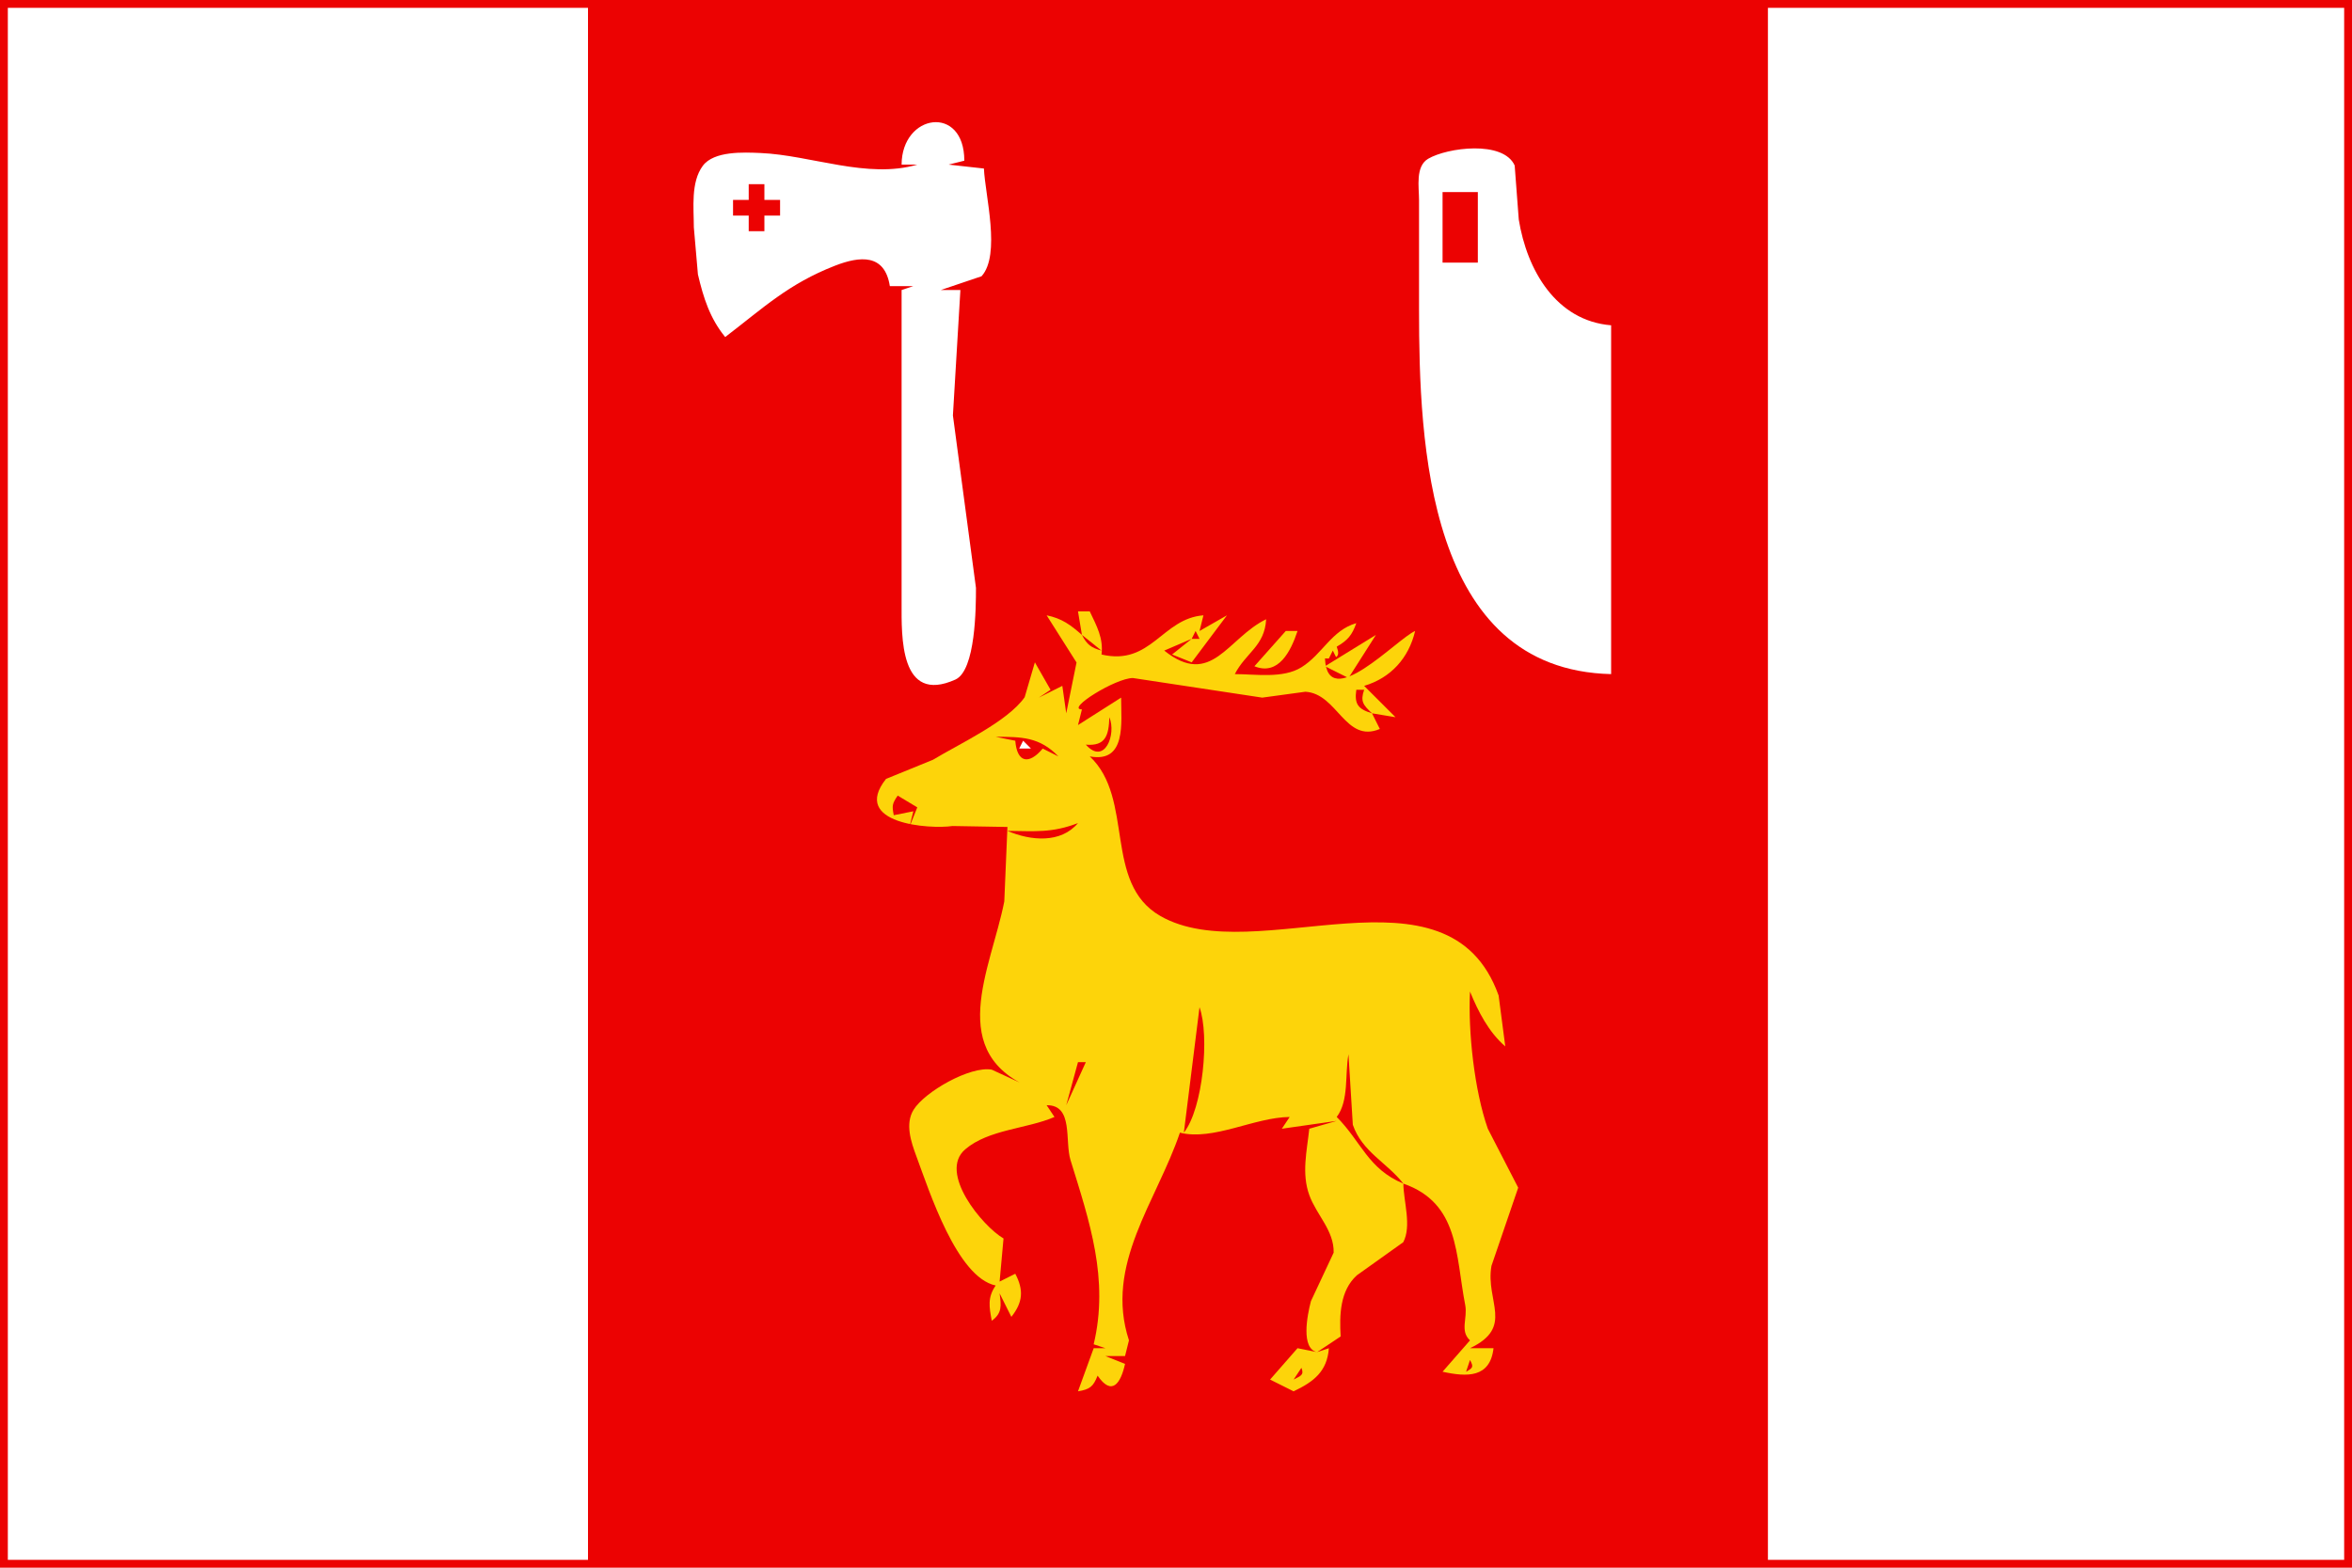
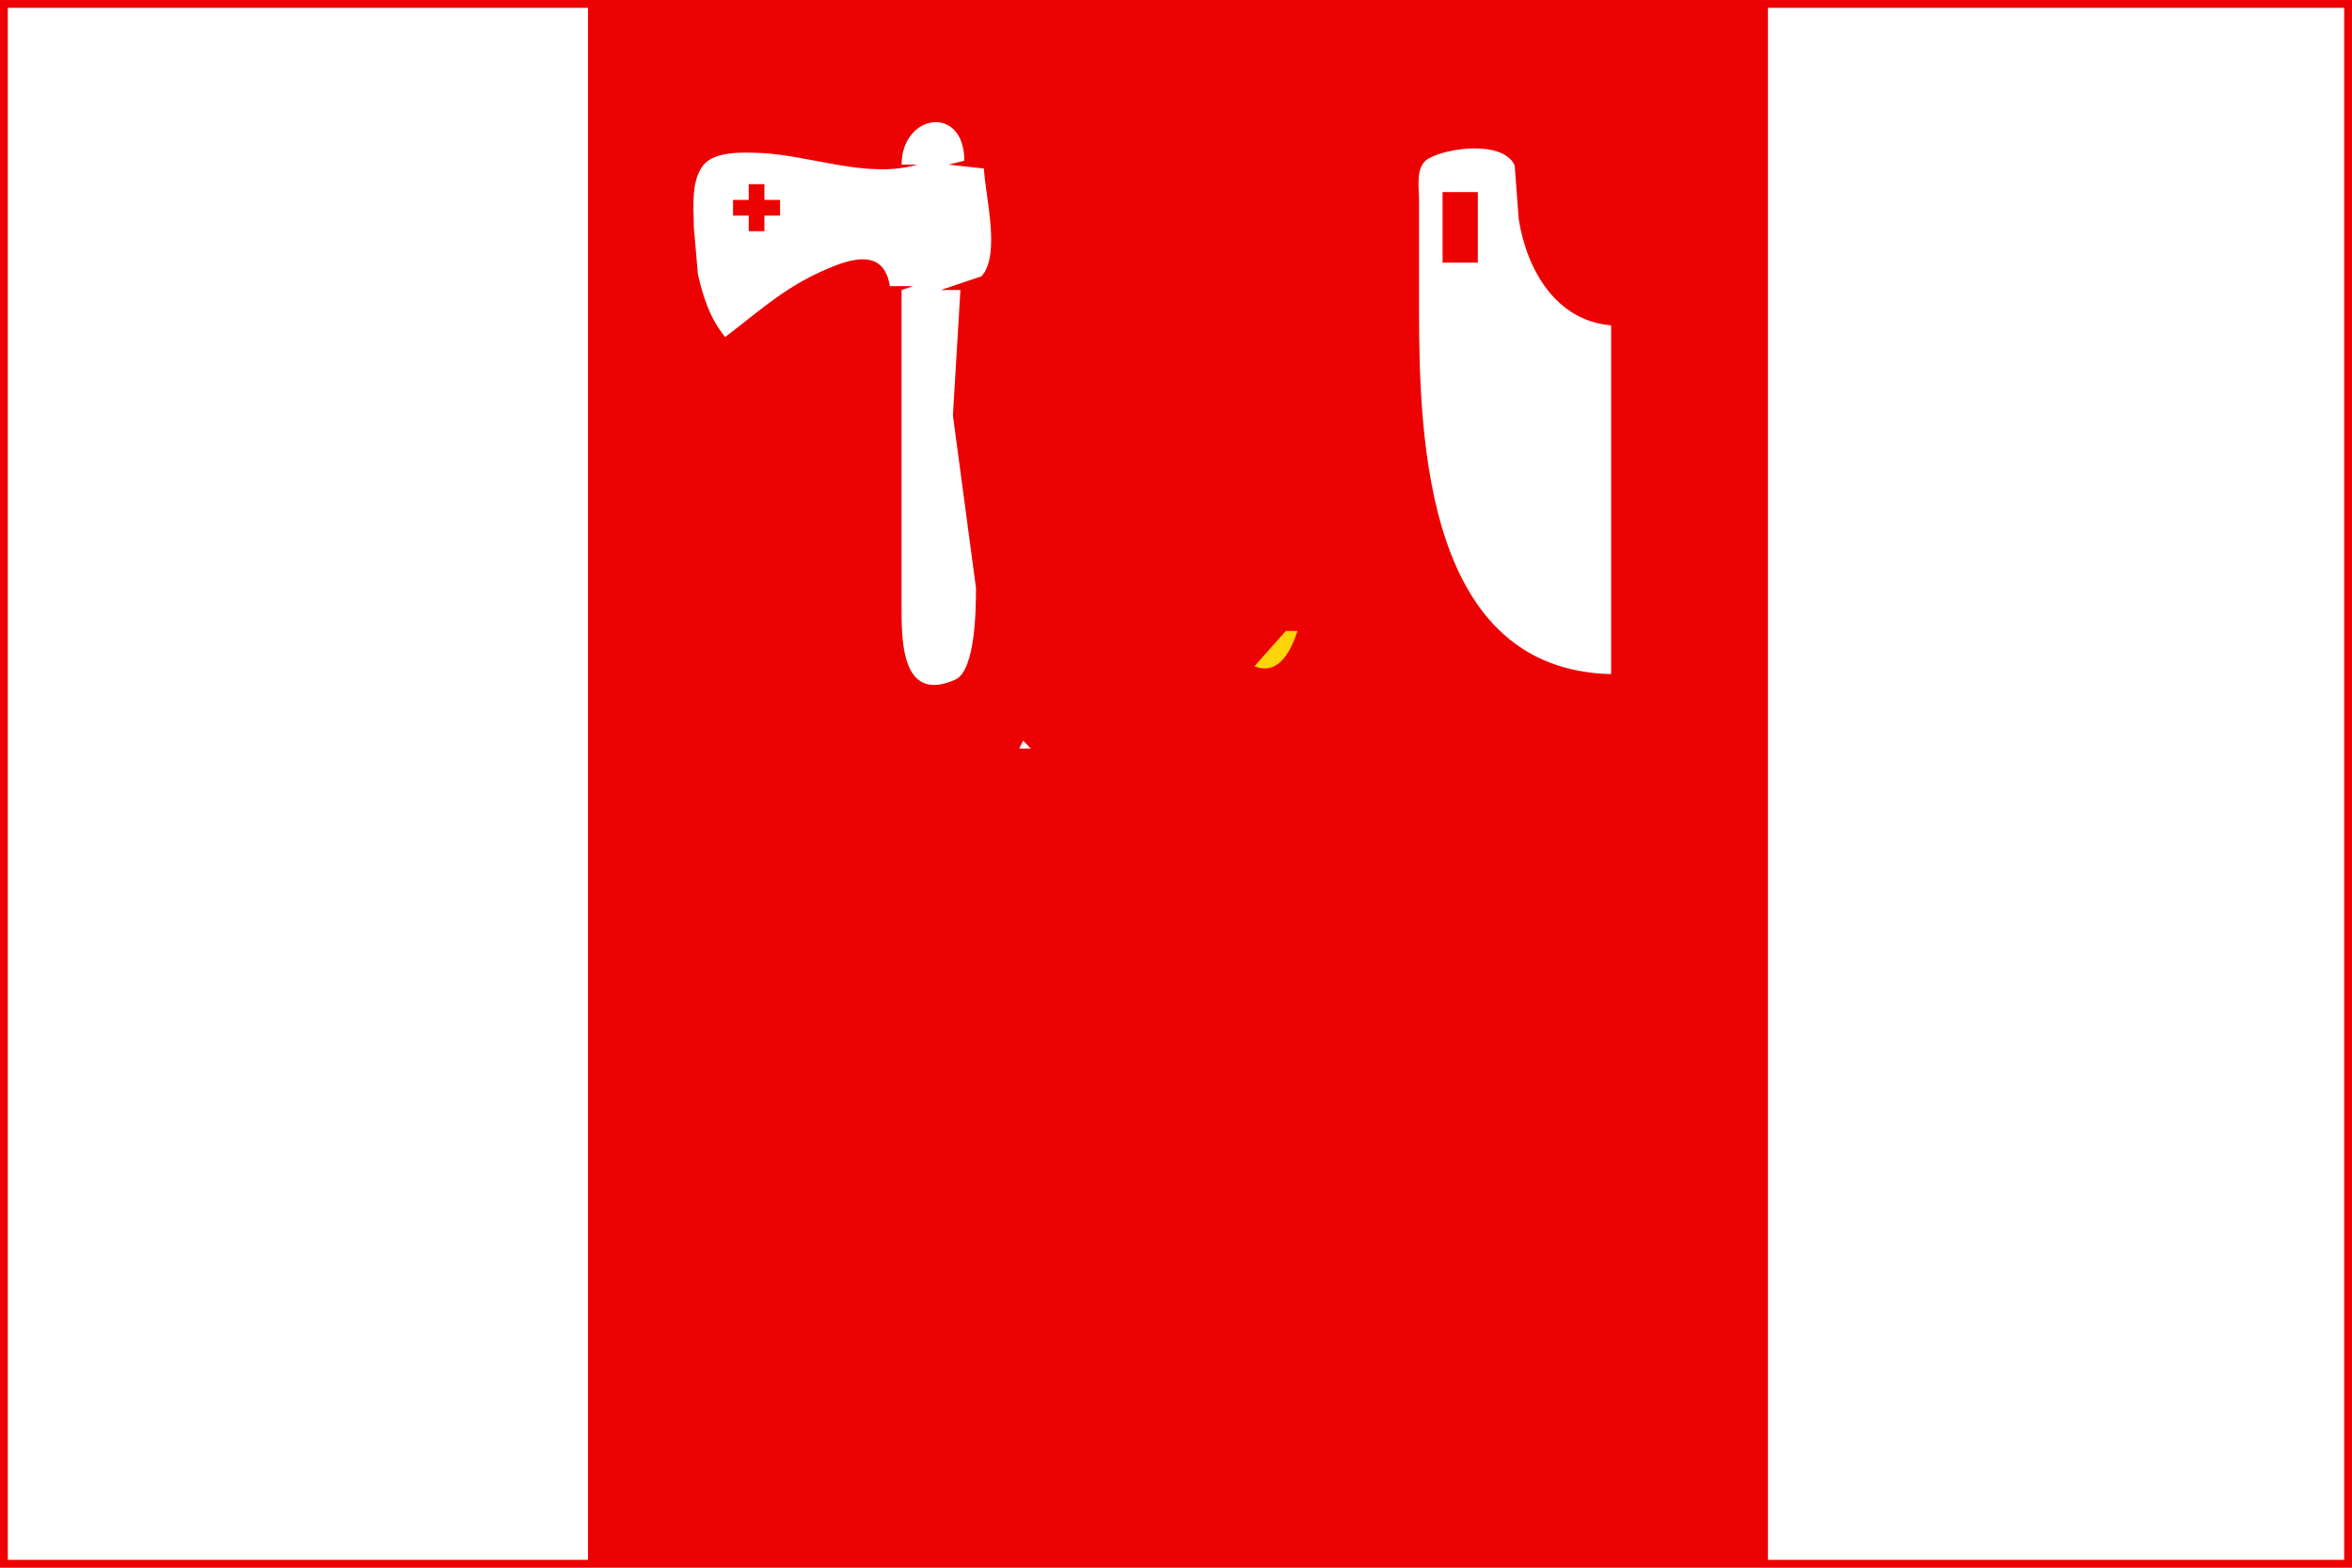
<svg width="600" height="400">
  <path style="fill:#ec0202; stroke:none;" d="M0 0L0 400L600 400L600 0L0 0z" />
  <path style="fill:#ffffff; stroke:none;" d="M2 2L2 398L150 398L150 2L2 2M451 2L451 398L598 398L598 2L451 2M230 42L234 42C221.339 45.742 206.838 39.582 194 39.039C189.748 38.86 182.119 38.472 179.279 42.317C176.173 46.52 176.998 53.105 177 58L178.039 70C179.436 75.957 181.096 81.232 185 86C194.785 78.517 201.176 72.401 213 67.797C219.413 65.3 225.707 64.717 227 73L233 73L230 74L230 154C230 162.183 229.44 179.818 243.721 173.393C248.894 171.066 248.971 154.985 248.971 150L243.09 106L245 74L240 74L250.397 70.486C255.367 64.976 251.289 49.741 251 43L242 42L246 41C245.989 26.586 230.046 28.97 230 42M411 172L411 83C396.967 81.852 389.521 68.949 387.44 56L386.397 42.228C383.492 35.746 369.176 37.647 364.318 40.513C361.019 42.459 362 47.769 362 51L362 79C362 112.957 363.996 170.9 411 172z" />
  <path style="fill:#ec0202; stroke:none;" d="M234 41L242 41L234 41M191 47L191 51L187 51L187 55L191 55L191 59L195 59L195 55L199 55L199 51L195 51L195 47L191 47M368 49L368 67L377 67L377 49L368 49M233 72L240 73L233 72z" />
-   <path style="fill:#fdd40a; stroke:none;" d="M275 156L276 162C273.103 159.424 270.817 157.767 267 157L274.624 169.035L272 182L271 175L265 178L268 176L264 169L261.397 177.895C257.004 184.164 244.583 189.865 238 193.86L226.028 198.738C216.924 210.217 237.216 211.625 243 210.758L257 211L256.196 230C252.808 247.304 240.688 268.971 264 278L253 272.928C247.477 271.929 235.861 278.591 233.049 283.174C230.846 286.765 232.408 291.358 233.76 295C237.075 303.931 244.105 325.914 254 328C251.882 331.071 252.344 333.416 253 337C255.671 335.055 255.423 333.168 255 330L258 336C260.95 332.289 261.183 329.16 259 325L255 327L256 316C250.676 312.904 239.249 299.211 246.238 293.248C252.221 288.144 261.937 288.052 269 285L267 282C273.901 281.889 271.579 291.119 273.09 296C277.934 311.642 282.969 326.33 279 343L282 344L279 344L275 355C278.013 354.492 278.873 353.841 280 351C283.669 356.342 285.911 352.933 287 348L282 346L287 346L288 342C281.677 322.668 295.043 306.602 301 289C309.564 291.14 319.962 285.075 329 285L327 288L341 286L334 288C333.405 293.661 331.985 299.415 334.028 305C335.851 309.984 340.347 313.997 340.222 319.611L334.417 332C333.458 335.665 331.821 344.1 336 345L331 344L324 352L330 355C335.156 352.545 338.552 349.933 339 344L336 345L342 341C341.682 335.574 341.806 329.322 346.144 325.394L357.971 316.956C360.166 312.795 358.038 306.538 358 302C372.306 307.004 371.29 320.18 373.782 333C374.43 336.338 372.353 339.557 375 342L368 350C374.285 351.385 380.135 351.581 381 344L375 344C386.389 338.585 378.888 332.058 380.471 323L387.296 303.039L379.548 288C376.114 278.254 374.488 263.249 375 253C377.103 258.136 379.774 263.339 384 267L382.3 254C369.478 218.134 320.241 247.631 296.015 233.721C281.338 225.294 289.497 203.767 278 193C287.408 194.739 286 184.411 286 178L275 185L276 181C271.772 181 284.592 173 289 173L322 178L333 176.5C341.207 176.956 343.151 189.726 352 186L350 182L356 183L348 175C354.799 172.979 359.378 167.903 361 161C356.332 163.018 338.638 182.156 338 168C340.73 168.122 342.064 167.807 341 165C343.808 163.375 344.914 162.059 346 159C339.714 160.779 337.352 166.934 331.999 170.258C327.279 173.189 320.328 172 315 172C317.845 166.499 322.624 164.868 323 158C313.129 162.81 309.041 175.611 297 166L304 163L299 167L304 169L313 157L306 161L307 157C296.424 157.804 293.659 169.978 281 167C281.511 162.839 279.772 159.731 278 156L275 156z" />
  <path style="fill:#ec0202; stroke:none;" d="M305 161L304 163L306 163L305 161z" />
  <path style="fill:#fdd40a; stroke:none;" d="M328 161L320 170C326.182 172.503 329.33 166.076 331 161L328 161z" />
  <path style="fill:#ec0202; stroke:none;" d="M276 162C277.281 164.471 278.32 165.256 281 166L276 162z" />
-   <path style="fill:#fdd40a; stroke:none;" d="M338 170L344 173L351 162L338 170z" />
  <path style="fill:#ec0202; stroke:none;" d="M340 166L339 168L341 168L340 166M346 176C345.46 179.675 346.464 180.927 350 182C347.777 179.887 346.96 179.004 348 176L346 176M272.667 182.333L273.333 182.667L272.667 182.333M283 183C282.851 187.59 282.077 190.44 277 190C281.752 195.355 284.846 187.407 283 183M254 188L259 189C259.437 194.604 262.453 195.221 266 191L270 193C265.186 188.015 260.575 188 254 188z" />
  <path style="fill:#ffffff; stroke:none;" d="M260 191L263 191L261 189L260 191z" />
  <path style="fill:#fdd40a; stroke:none;" d="M263 189L265 192L263 189z" />
-   <path style="fill:#ec0202; stroke:none;" d="M229 203C227.598 205.076 227.518 205.541 228 208L233 207L232 211L234 206L229 203M257 212C262.922 214.555 270.631 215.245 275 210C268.396 212.581 263.958 212.058 257 212M306 257L302 289C306.885 282.858 308.607 264.268 306 257M344 269C343.048 274.128 344.171 280.815 341 285C347.302 291.331 348.954 298.245 358 302C353.764 296.585 347.521 293.937 345.109 287L344 269M275 271L272 282L277 271L275 271M264 279L267 281L264 279M254 327L255 328L254 327M375 347L374 350C375.766 349.021 375.955 348.778 375 347M281 348L281 351L281 348M332 349L330 352C331.849 351.033 332.722 350.86 332 349z" />
</svg>